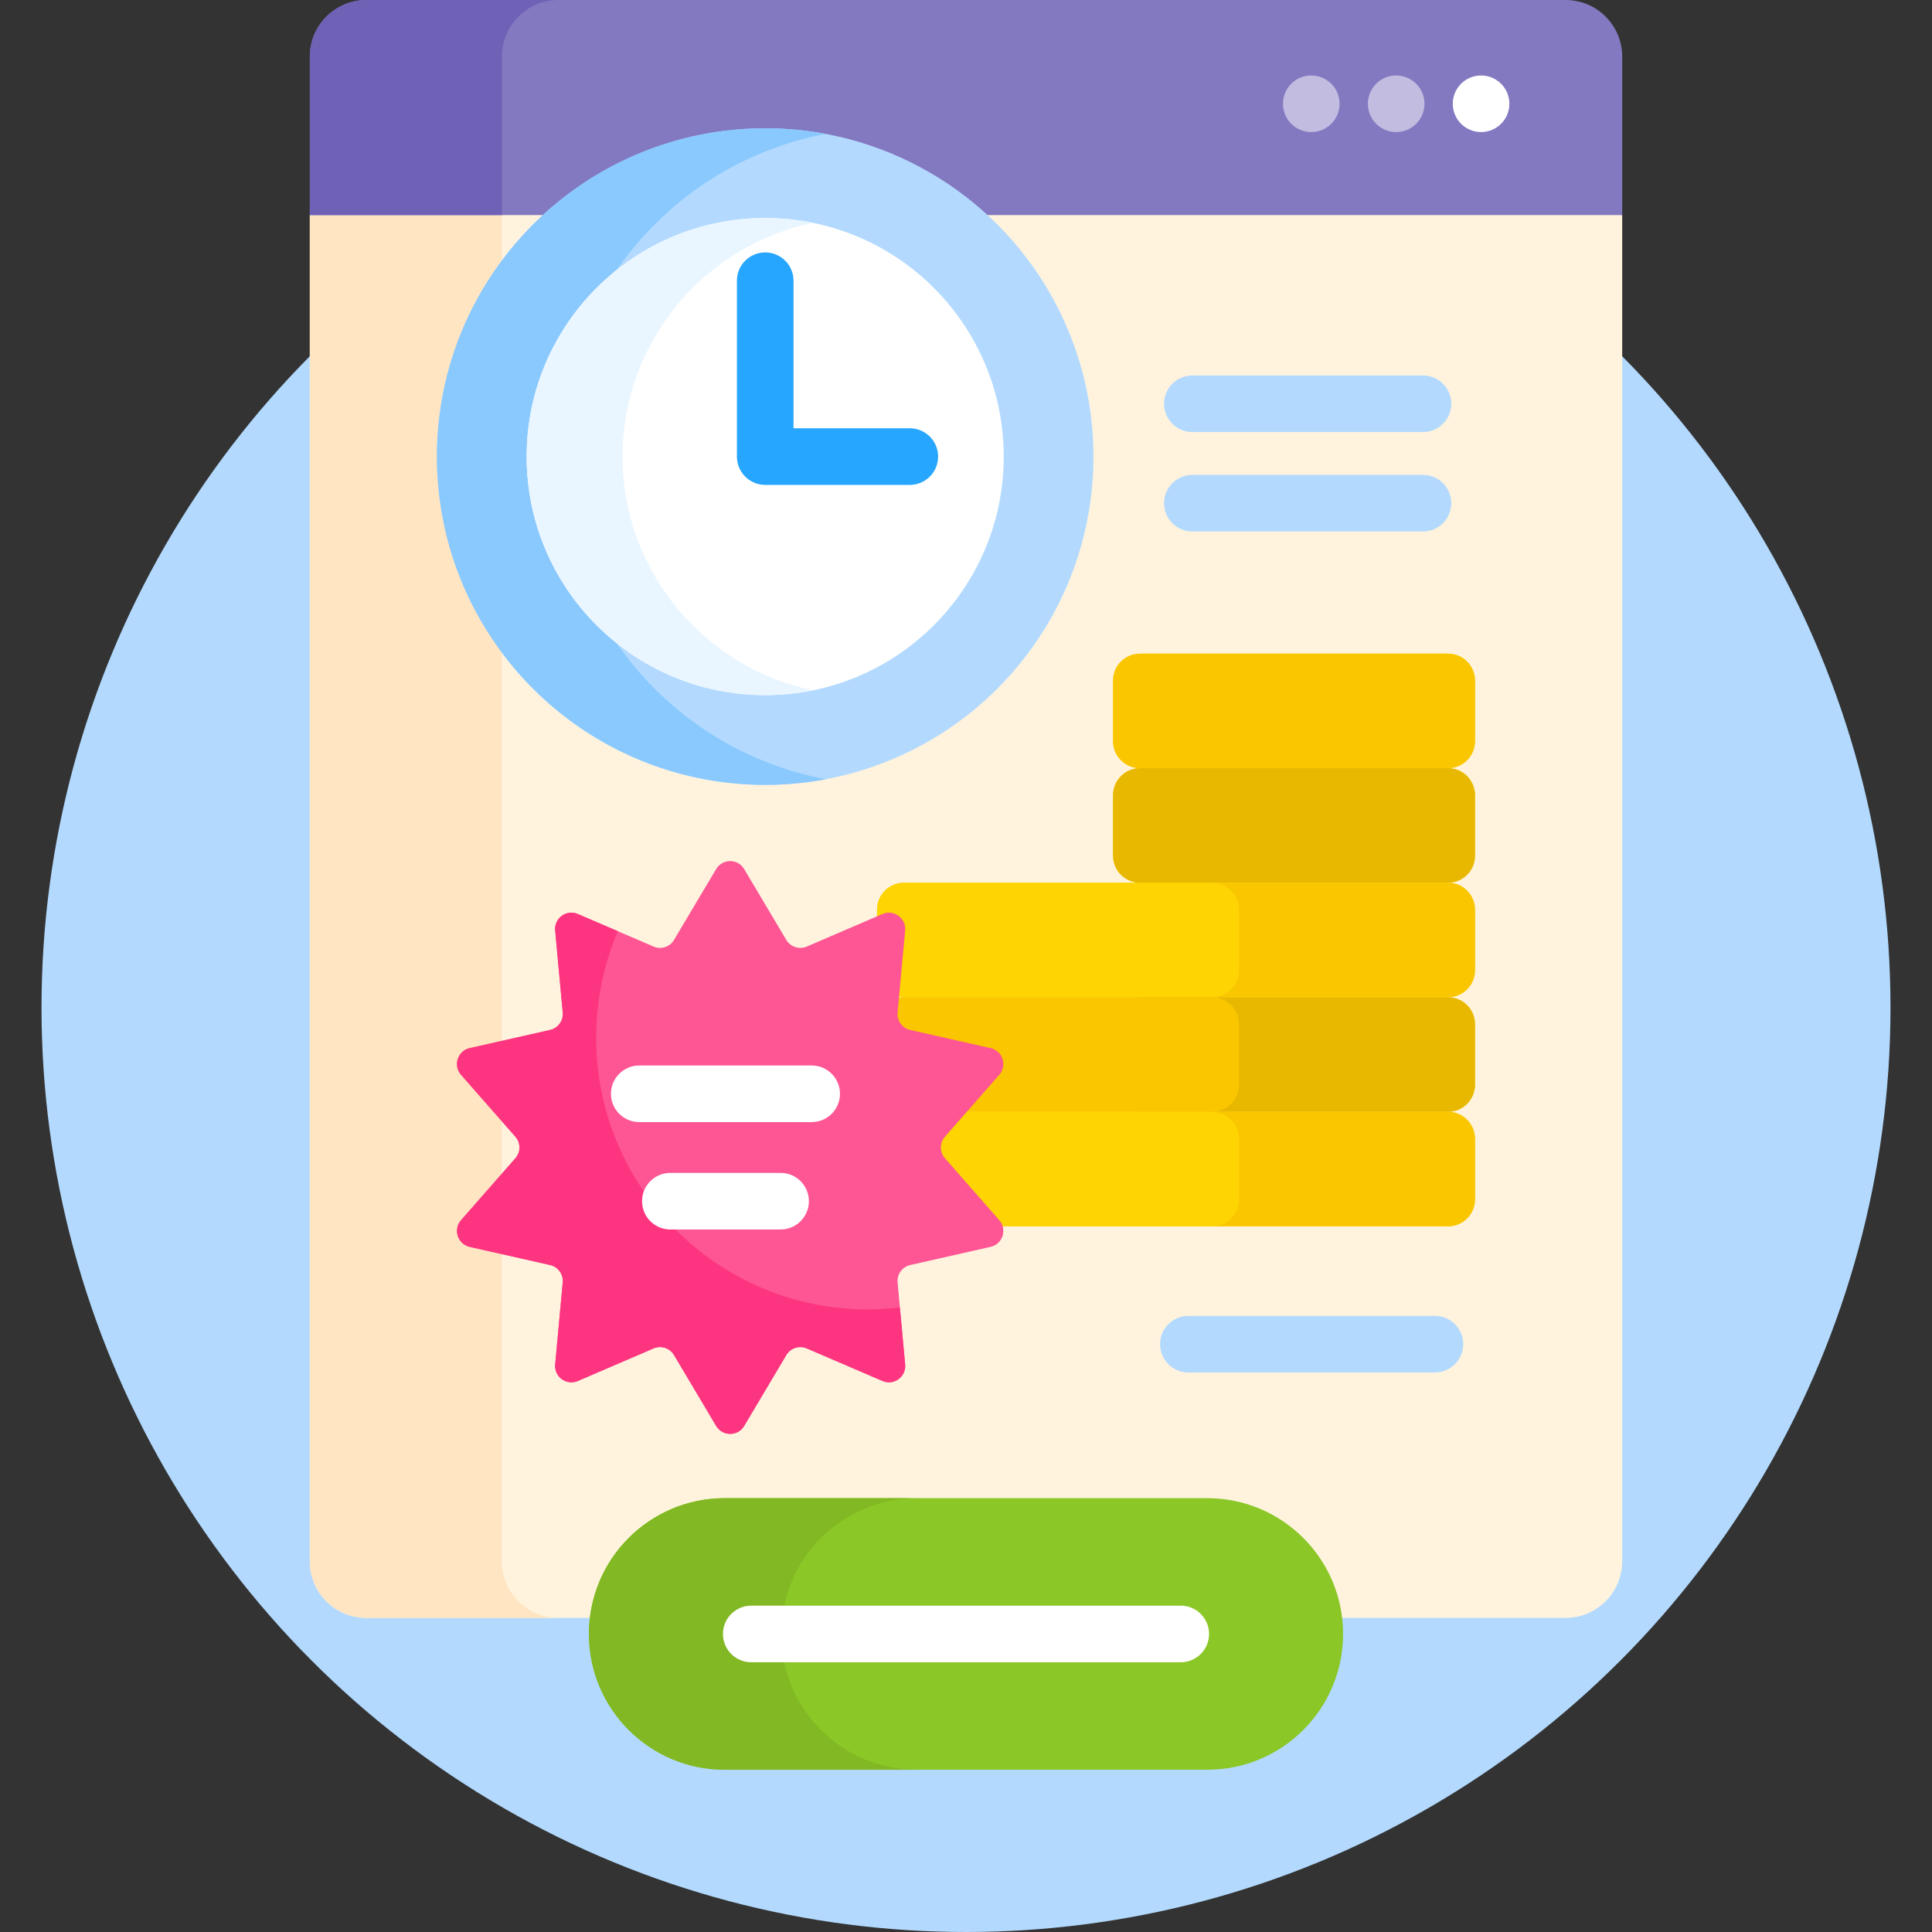
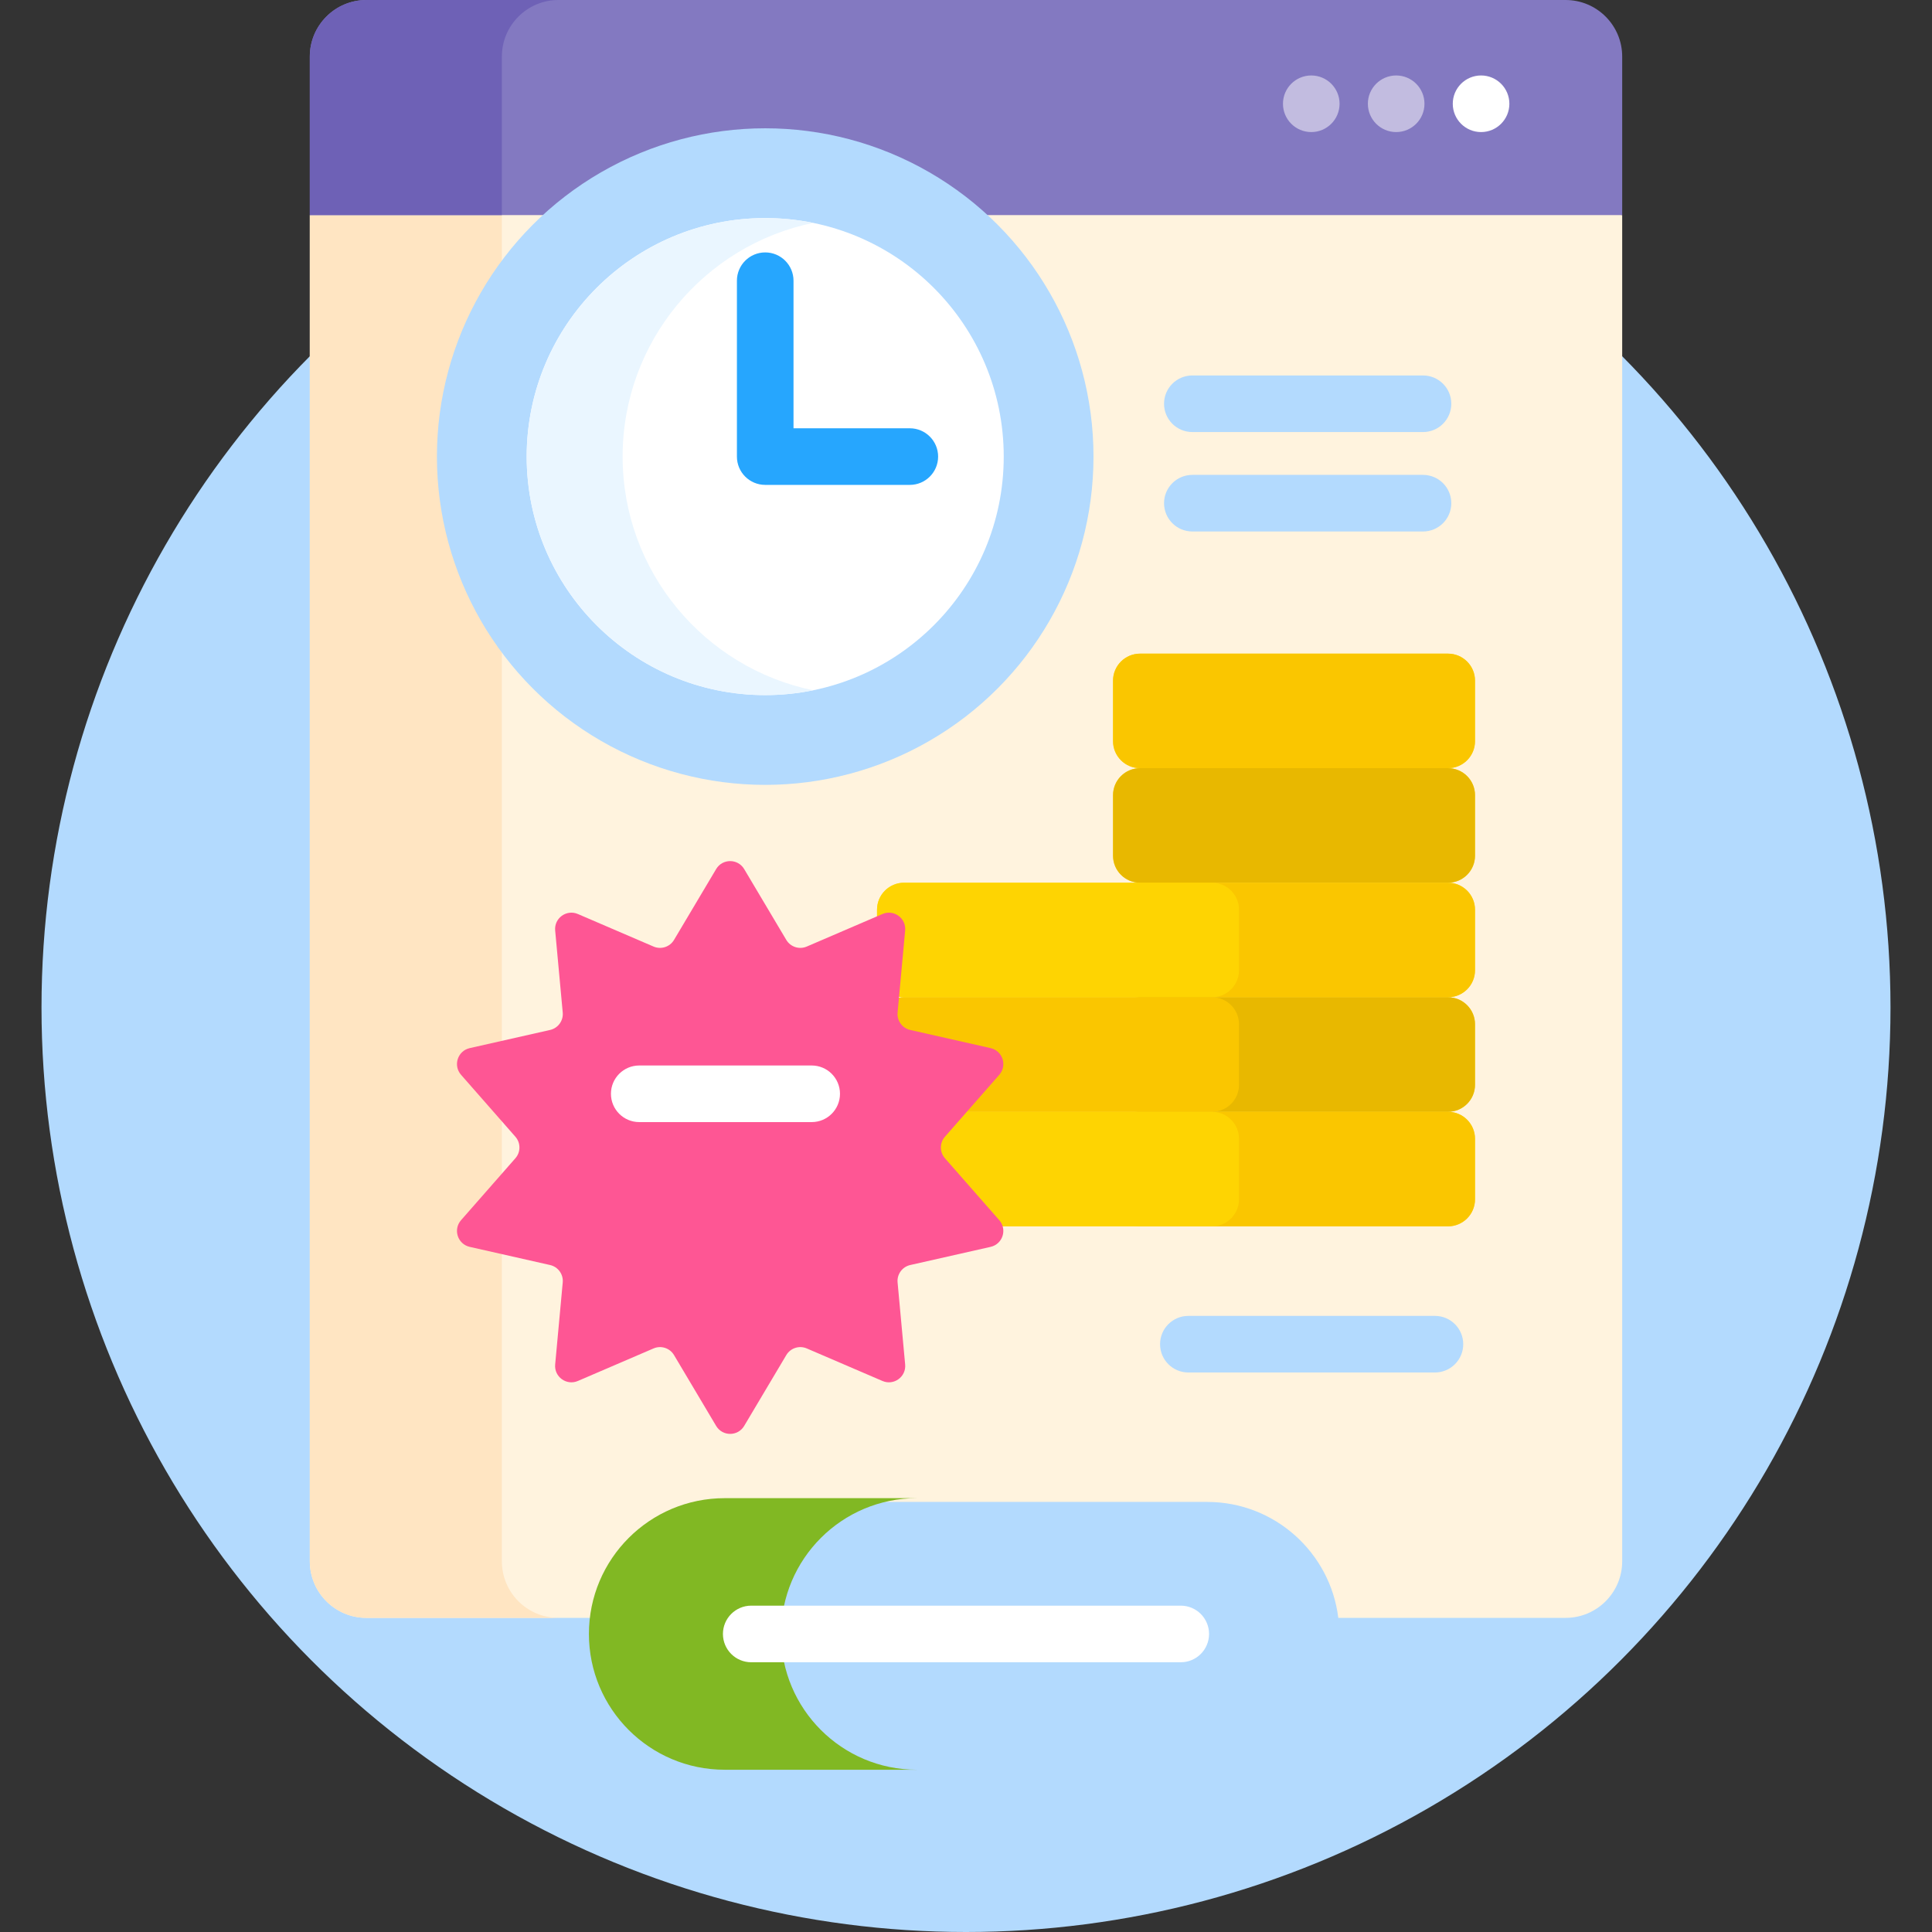
<svg xmlns="http://www.w3.org/2000/svg" id="Capa_1" enable-background="new 0 0 512 512" height="512" viewBox="0 0 512 512" width="512">
  <rect x="0" y="0" width="512" height="512" fill="#333333" stroke="none" />
  <g>
    <g>
      <g>
        <circle cx="256" cy="267" fill="#b3dafe" r="245" />
      </g>
    </g>
    <path d="m424.465 56h-336.93l-5.434 1v356.753c0 8.284 6.716 15 15 15h60.237c2.11-17.288 16.869-30.725 34.717-30.725h127.89c17.848 0 32.608 13.438 34.717 30.725h60.237c8.284 0 15-6.716 15-15v-356.753z" fill="#fff3de" />
    <path d="m390.894 196.418v-16.036c0-3.954-3.205-7.159-7.159-7.159h-81.61c-3.954 0-7.159 3.205-7.159 7.159v16.036c0 3.954 3.205 7.159 7.159 7.159-3.954 0-7.159 3.205-7.159 7.159v16.036c0 3.954 3.205 7.159 7.159 7.159h-62.545c-3.954 0-7.159 3.205-7.159 7.159v16.036c0 3.954 3.205 7.159 7.159 7.159-3.954 0-7.159 3.205-7.159 7.159v16.036c0 3.954 3.205 7.159 7.159 7.159-3.954 0-7.159 3.205-7.159 7.159v16.036c0 3.954 3.205 7.159 7.159 7.159h144.155c3.954 0 7.159-3.205 7.159-7.159v-16.036c0-3.954-3.205-7.159-7.159-7.159 3.954 0 7.159-3.205 7.159-7.159v-16.036c0-3.954-3.205-7.159-7.159-7.159 3.954 0 7.159-3.205 7.159-7.159v-16.036c0-3.954-3.205-7.159-7.159-7.159 3.954 0 7.159-3.205 7.159-7.159v-16.036c0-3.954-3.205-7.159-7.159-7.159 3.954 0 7.159-3.205 7.159-7.159z" fill="#fedf30" />
    <path d="m133 413.753v-356.753h-50.899v356.753c0 8.284 6.716 15 15 15h50.899c-8.284 0-15-6.715-15-15z" fill="#ffe5c2" />
    <g>
      <g>
-         <path d="m319.945 469h-127.89c-19.874 0-35.986-16.111-35.986-35.986 0-19.874 16.111-35.986 35.986-35.986h127.89c19.874 0 35.986 16.111 35.986 35.986 0 19.875-16.112 35.986-35.986 35.986z" fill="#8bc727" />
-       </g>
+         </g>
      <path d="m207 433.014c0-19.874 16.111-35.986 35.986-35.986h-50.931c-19.874 0-35.986 16.111-35.986 35.986 0 19.874 16.111 35.986 35.986 35.986h50.931c-19.875 0-35.986-16.111-35.986-35.986z" fill="#81b823" />
      <g>
        <path d="m312.914 440.515h-113.828c-4.142 0-7.5-3.357-7.5-7.5s3.358-7.5 7.5-7.5h113.828c4.142 0 7.5 3.357 7.5 7.5s-3.358 7.5-7.5 7.5z" fill="#fff" />
      </g>
    </g>
    <g>
      <g>
        <g>
          <path d="m383.736 203.577h-81.61c-3.954 0-7.159-3.205-7.159-7.159v-16.036c0-3.954 3.205-7.159 7.159-7.159h81.61c3.954 0 7.159 3.205 7.159 7.159v16.036c-.001 3.954-3.206 7.159-7.159 7.159z" fill="#fac600" />
        </g>
        <g>
          <path d="m383.736 233.93h-81.61c-3.954 0-7.159-3.205-7.159-7.159v-16.036c0-3.954 3.205-7.159 7.159-7.159h81.61c3.954 0 7.159 3.205 7.159 7.159v16.036c-.001 3.954-3.206 7.159-7.159 7.159z" fill="#e8b800" />
        </g>
        <g>
          <path d="m383.736 264.284h-81.61c-3.954 0-7.159-3.205-7.159-7.159v-16.036c0-3.954 3.205-7.159 7.159-7.159h81.61c3.954 0 7.159 3.205 7.159 7.159v16.036c-.001 3.954-3.206 7.159-7.159 7.159z" fill="#fac600" />
        </g>
        <g>
-           <path d="m383.736 294.637h-81.61c-3.954 0-7.159-3.205-7.159-7.159v-16.036c0-3.954 3.205-7.159 7.159-7.159h81.61c3.954 0 7.159 3.205 7.159 7.159v16.036c-.001 3.954-3.206 7.159-7.159 7.159z" fill="#e8b800" />
+           <path d="m383.736 294.637h-81.61c-3.954 0-7.159-3.205-7.159-7.159v-16.036c0-3.954 3.205-7.159 7.159-7.159h81.61c3.954 0 7.159 3.205 7.159 7.159v16.036c-.001 3.954-3.206 7.159-7.159 7.159" fill="#e8b800" />
        </g>
        <g>
          <path d="m383.736 324.99h-81.61c-3.954 0-7.159-3.205-7.159-7.159v-16.036c0-3.954 3.205-7.159 7.159-7.159h81.61c3.954 0 7.159 3.205 7.159 7.159v16.036c-.001 3.954-3.206 7.159-7.159 7.159z" fill="#fac600" />
        </g>
        <g>
          <path d="m321.191 264.284h-81.61c-3.954 0-7.159-3.205-7.159-7.159v-16.036c0-3.954 3.205-7.159 7.159-7.159h81.61c3.954 0 7.159 3.205 7.159 7.159v16.036c-.001 3.954-3.206 7.159-7.159 7.159z" fill="#fed402" />
        </g>
        <g>
          <path d="m321.191 294.637h-81.61c-3.954 0-7.159-3.205-7.159-7.159v-16.036c0-3.954 3.205-7.159 7.159-7.159h81.61c3.954 0 7.159 3.205 7.159 7.159v16.036c-.001 3.954-3.206 7.159-7.159 7.159z" fill="#fac600" />
        </g>
        <g>
          <path d="m321.191 324.99h-81.61c-3.954 0-7.159-3.205-7.159-7.159v-16.036c0-3.954 3.205-7.159 7.159-7.159h81.61c3.954 0 7.159 3.205 7.159 7.159v16.036c-.001 3.954-3.206 7.159-7.159 7.159z" fill="#fed402" />
        </g>
      </g>
      <g>
        <g>
          <g>
            <path d="m197.217 230.316 11.159 18.768c1.109 1.866 3.43 2.62 5.425 1.763l20.059-8.624c3.013-1.295 6.315 1.104 6.014 4.369l-2.004 21.743c-.199 2.162 1.235 4.136 3.353 4.615l21.298 4.813c3.199.723 4.46 4.605 2.297 7.07l-14.401 16.412c-1.432 1.632-1.432 4.072 0 5.704l14.401 16.412c2.163 2.465.902 6.347-2.297 7.07l-21.298 4.813c-2.117.479-3.552 2.453-3.353 4.615l2.004 21.743c.301 3.266-3.001 5.665-6.014 4.369l-20.059-8.624c-1.994-.857-4.315-.103-5.425 1.763l-11.159 18.768c-1.676 2.819-5.757 2.819-7.434 0l-11.159-18.768c-1.109-1.866-3.43-2.62-5.425-1.763l-20.059 8.624c-3.013 1.295-6.315-1.104-6.014-4.369l2.004-21.743c.199-2.162-1.235-4.136-3.353-4.615l-21.298-4.813c-3.199-.723-4.46-4.605-2.297-7.07l14.401-16.412c1.432-1.632 1.432-4.072 0-5.704l-14.401-16.412c-2.163-2.465-.902-6.347 2.297-7.07l21.298-4.813c2.117-.479 3.552-2.453 3.353-4.615l-2.004-21.743c-.301-3.266 3.001-5.665 6.014-4.369l20.059 8.624c1.994.857 4.315.103 5.425-1.763l11.159-18.768c1.676-2.819 5.758-2.819 7.434 0z" fill="#fe5694" />
          </g>
        </g>
-         <path d="m238.481 346.486c-2.784.327-5.61.514-8.481.514-39.765 0-72-32.236-72-72 0-10.016 2.049-19.552 5.745-28.218l-10.605-4.56c-3.013-1.295-6.315 1.104-6.014 4.369l2.004 21.743c.199 2.162-1.235 4.136-3.353 4.615l-21.298 4.813c-3.199.723-4.46 4.605-2.297 7.07l14.401 16.412c1.432 1.632 1.432 4.072 0 5.704l-14.401 16.412c-2.163 2.465-.902 6.347 2.297 7.07l21.298 4.813c2.117.479 3.552 2.453 3.353 4.615l-2.004 21.743c-.301 3.266 3.001 5.665 6.014 4.369l20.059-8.624c1.994-.857 4.315-.103 5.425 1.763l11.159 18.768c1.676 2.819 5.758 2.819 7.434 0l11.159-18.768c1.109-1.866 3.43-2.62 5.425-1.763l20.059 8.624c3.013 1.295 6.315-1.104 6.014-4.369z" fill="#fd3581" />
        <g>
          <g>
            <path d="m215.105 297.366h-45.699c-4.142 0-7.5-3.357-7.5-7.5s3.358-7.5 7.5-7.5h45.699c4.142 0 7.5 3.357 7.5 7.5s-3.357 7.5-7.5 7.5z" fill="#fff" />
          </g>
          <g>
-             <path d="m206.865 325.826h-29.217c-4.142 0-7.5-3.357-7.5-7.5s3.358-7.5 7.5-7.5h29.217c4.142 0 7.5 3.357 7.5 7.5s-3.358 7.5-7.5 7.5z" fill="#fff" />
-           </g>
+             </g>
        </g>
      </g>
      <g>
        <g>
          <path d="m377.111 114.5h-61.128c-4.142 0-7.5-3.357-7.5-7.5s3.358-7.5 7.5-7.5h61.128c4.142 0 7.5 3.357 7.5 7.5s-3.358 7.5-7.5 7.5z" fill="#b3dafe" />
        </g>
        <g>
          <path d="m377.111 140.849h-61.128c-4.142 0-7.5-3.357-7.5-7.5s3.358-7.5 7.5-7.5h61.128c4.142 0 7.5 3.357 7.5 7.5s-3.358 7.5-7.5 7.5z" fill="#b3dafe" />
        </g>
      </g>
      <g>
        <path d="m380.273 363.724h-65.344c-4.142 0-7.5-3.357-7.5-7.5s3.358-7.5 7.5-7.5h65.344c4.142 0 7.5 3.357 7.5 7.5s-3.358 7.5-7.5 7.5z" fill="#b3dafe" />
      </g>
    </g>
    <g>
      <path d="m429.899 57v-42c0-8.284-6.716-15-15-15h-317.798c-8.284 0-15 6.716-15 15v42z" fill="#8379c1" />
    </g>
    <g>
      <g>
        <circle cx="202.789" cy="121" fill="#b3dafe" r="87" />
      </g>
-       <path d="m163.364 170.356c-14.484-11.593-23.785-29.404-23.785-49.356s9.302-37.763 23.786-49.356c12.789-18.523 32.565-31.851 55.531-36.15-5.221-.977-10.604-1.494-16.107-1.494-48.049 0-87 38.951-87 87s38.951 87 87 87c5.503 0 10.886-.517 16.106-1.494-22.966-4.299-42.743-17.627-55.531-36.15z" fill="#8ac9fe" />
      <g>
        <circle cx="202.789" cy="121" fill="#fff" r="63.211" />
      </g>
      <path d="m165 121c0-30.502 21.717-56.027 50.5-61.927-4.107-.842-8.358-1.284-12.711-1.284-34.855 0-63.211 28.356-63.211 63.211s28.356 63.211 63.211 63.211c4.353 0 8.604-.443 12.711-1.284-28.783-5.9-50.5-31.425-50.5-61.927z" fill="#eaf6ff" />
      <g>
        <path d="m241.11 128.5h-38.321c-4.142 0-7.5-3.357-7.5-7.5v-46.607c0-4.143 3.358-7.5 7.5-7.5s7.5 3.357 7.5 7.5v39.107h30.821c4.142 0 7.5 3.357 7.5 7.5s-3.358 7.5-7.5 7.5z" fill="#26a6fe" />
      </g>
    </g>
    <path d="m148 0h-50.899c-8.284 0-15 6.716-15 15v42h50.899v-42c0-8.284 6.716-15 15-15z" fill="#6e61b6" />
    <g>
      <g>
        <circle cx="392.5" cy="27.5" fill="#fff" r="7.5" />
      </g>
      <g>
        <circle cx="370" cy="27.5" fill="#c2bce0" r="7.5" />
      </g>
      <g>
        <circle cx="347.5" cy="27.5" fill="#c2bce0" r="7.5" />
      </g>
    </g>
  </g>
</svg>